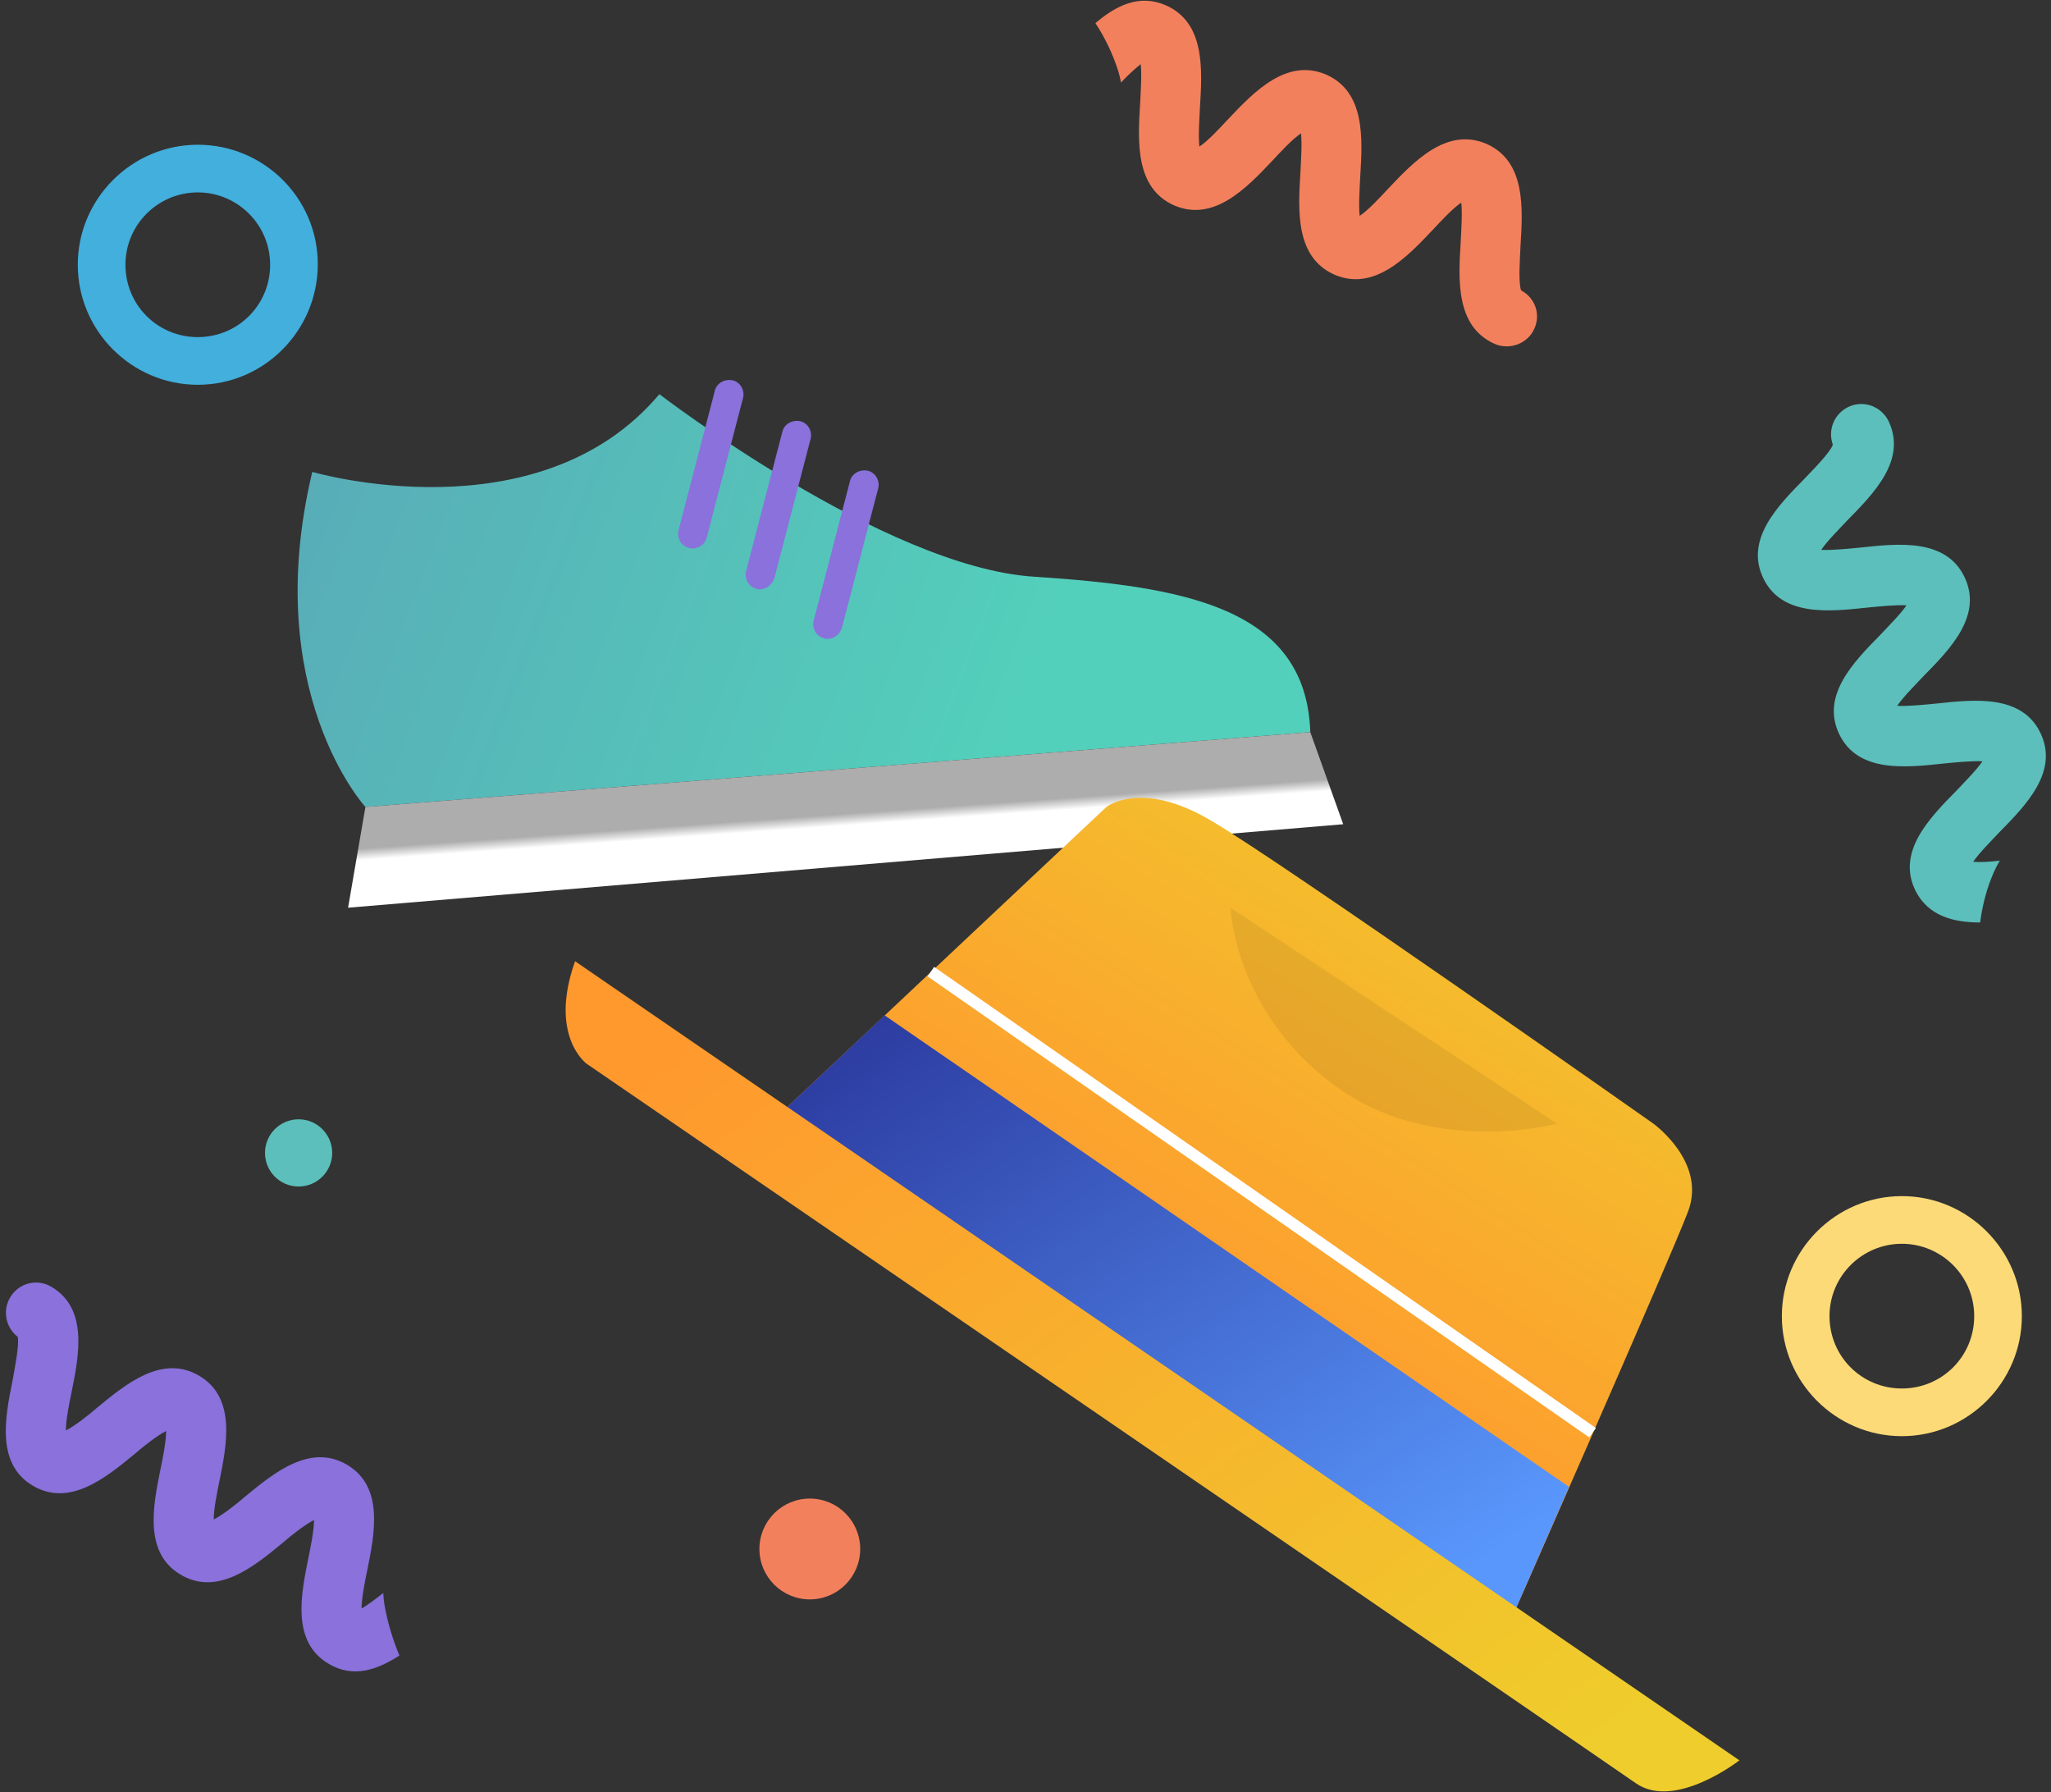
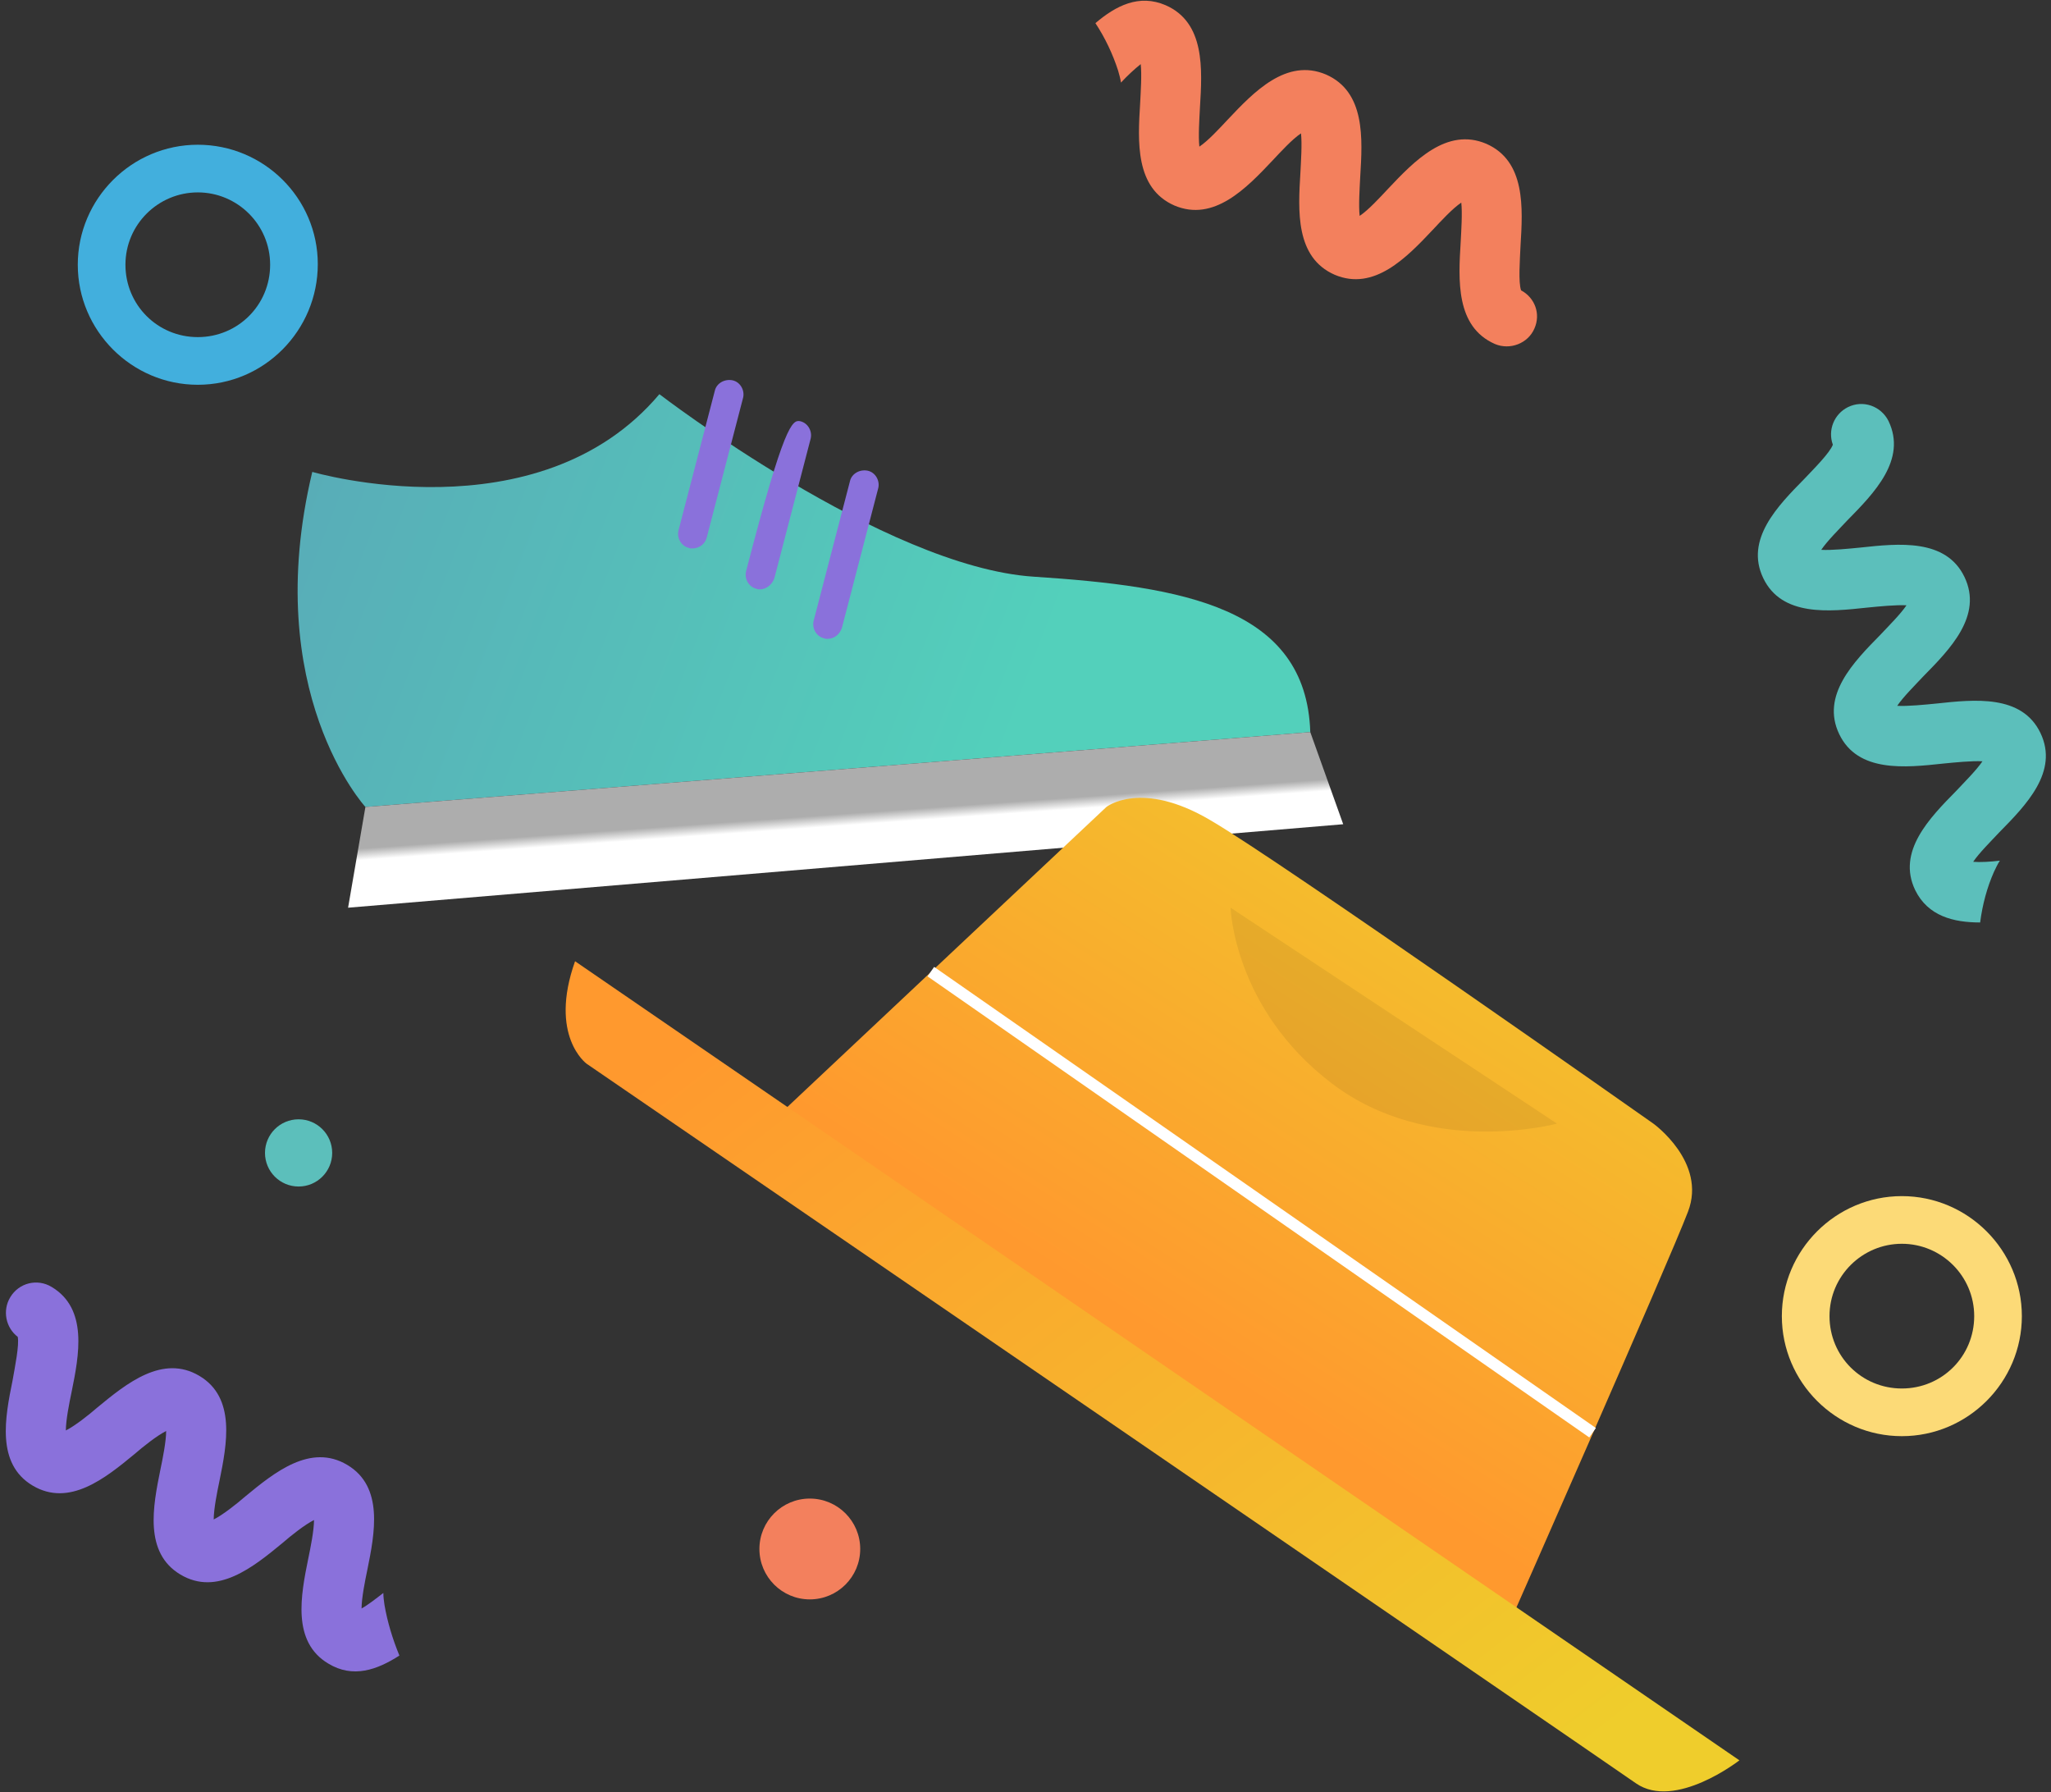
<svg xmlns="http://www.w3.org/2000/svg" width="277px" height="242px" viewBox="0 0 277 242" version="1.1">
  <rect x="0" y="0" width="277" height="242" fill="#333333" stroke="none" />
  <title>FF950489-E1B3-45DD-B8CC-E3F1CFE0AA73</title>
  <defs>
    <linearGradient x1="75.55%" y1="58.219%" x2="-49.922%" y2="39.222%" id="linearGradient-1">
      <stop stop-color="#53D0BB" offset="0%" />
      <stop stop-color="#5C95B5" offset="100%" />
    </linearGradient>
    <linearGradient x1="50.798%" y1="52.792%" x2="48.476%" y2="47.077%" id="linearGradient-2">
      <stop stop-color="#FFFFFF" offset="0%" />
      <stop stop-color="#ADADAD" offset="100%" />
    </linearGradient>
    <linearGradient x1="87.281%" y1="0.402%" x2="40.323%" y2="65.506%" id="linearGradient-3">
      <stop stop-color="#EFCD2C" offset="0%" />
      <stop stop-color="#FF992E" offset="100%" />
    </linearGradient>
    <linearGradient x1="88.294%" y1="90.918%" x2="-6.36%" y2="-13.187%" id="linearGradient-4">
      <stop stop-color="#5997FC" offset="0%" />
      <stop stop-color="#242A8F" offset="100%" />
    </linearGradient>
    <linearGradient x1="90.658%" y1="88.819%" x2="8.735%" y2="13.394%" id="linearGradient-5">
      <stop stop-color="#EFCD2C" offset="0%" />
      <stop stop-color="#FF992E" offset="100%" />
    </linearGradient>
  </defs>
  <g id="Page-1" stroke="none" stroke-width="1" fill="none" fill-rule="evenodd">
    <g id="VB-Product-Page" transform="translate(-229, -5915)" fill-rule="nonzero">
      <g id="graphic_consumer_goods" transform="translate(229.781, 5915.096)">
        <path d="M51.148,216.642 C51.07,216.099 50.993,215.556 50.993,215.013 C49.987,215.789 48.903,216.642 48.052,217.107 C48.052,215.711 48.516,213.385 48.826,211.912 C49.832,206.948 51.07,200.667 46.117,197.72 C41.163,194.773 36.287,198.728 32.34,201.985 C31.179,202.993 29.321,204.467 28.083,205.087 C28.083,203.691 28.547,201.365 28.857,199.892 C29.863,194.929 31.101,188.647 26.148,185.7 C21.194,182.753 16.318,186.708 12.371,189.965 C11.21,190.974 9.353,192.447 8.114,193.067 C8.114,191.671 8.579,189.345 8.888,187.872 C9.894,182.909 11.133,176.627 6.179,173.68 C4.244,172.517 1.767,173.138 0.607,175.076 C-0.477,176.86 -0.013,179.186 1.613,180.427 C1.845,181.513 1.226,184.537 0.916,186.321 C-0.09,191.284 -1.328,197.565 3.625,200.512 C8.579,203.459 13.455,199.504 17.402,196.247 C18.563,195.239 20.42,193.765 21.659,193.145 C21.659,194.541 21.194,196.867 20.885,198.341 C19.879,203.304 18.64,209.585 23.594,212.532 C28.547,215.479 33.423,211.524 37.371,208.267 C38.532,207.259 40.389,205.785 41.628,205.165 C41.628,206.561 41.163,208.887 40.854,210.361 C39.847,215.324 38.609,221.605 43.563,224.552 C46.891,226.568 50.141,225.405 53.16,223.466 C52.231,221.217 51.535,218.891 51.148,216.642 Z" id="Path" fill="#8A71DB" />
        <path d="M268.529,117.607 C268.764,117.139 268.999,116.593 269.312,116.125 C268.059,116.281 266.649,116.359 265.709,116.281 C266.492,115.111 268.137,113.472 269.234,112.302 C272.836,108.635 277.301,104.111 274.794,98.884 C272.288,93.657 265.866,94.359 260.775,94.905 C259.208,95.061 256.859,95.295 255.449,95.217 C256.232,94.047 257.877,92.408 258.973,91.238 C262.576,87.572 267.041,83.047 264.534,77.82 C262.028,72.593 255.606,73.295 250.515,73.841 C248.948,73.997 246.599,74.231 245.189,74.153 C245.972,72.983 247.617,71.345 248.713,70.174 C252.316,66.508 256.78,61.983 254.274,56.756 C253.256,54.728 250.828,53.87 248.792,54.884 C246.912,55.82 246.051,58.004 246.755,59.955 C246.364,61.047 244.171,63.231 242.918,64.557 C239.315,68.224 234.851,72.749 237.357,77.976 C239.863,83.203 246.285,82.501 251.376,81.955 C252.943,81.799 255.292,81.565 256.702,81.643 C255.919,82.813 254.274,84.451 253.178,85.621 C249.575,89.288 245.111,93.813 247.617,99.04 C250.123,104.267 256.546,103.564 261.636,103.018 C263.203,102.862 265.552,102.628 266.962,102.706 C266.179,103.876 264.534,105.515 263.438,106.685 C259.835,110.352 255.371,114.876 257.877,120.103 C259.6,123.614 263.046,124.472 266.649,124.472 C266.962,122.054 267.589,119.713 268.529,117.607 Z" id="Path" fill="#5CBFBB" />
        <path d="M150.221,9.419 C150.378,9.965 150.535,10.51 150.613,11.056 C151.476,10.121 152.496,9.185 153.28,8.562 C153.437,9.965 153.28,12.303 153.202,13.861 C152.888,19.005 152.496,25.317 157.829,27.655 C163.162,29.915 167.554,25.317 171.084,21.577 C172.182,20.408 173.75,18.693 174.927,17.914 C175.084,19.317 174.927,21.655 174.848,23.213 C174.535,28.357 174.143,34.669 179.476,37.007 C184.809,39.267 189.201,34.669 192.731,30.929 C193.829,29.76 195.397,28.045 196.574,27.266 C196.73,28.669 196.574,31.007 196.495,32.565 C196.181,37.709 195.789,44.021 201.123,46.359 C203.162,47.216 205.593,46.281 206.456,44.255 C207.319,42.307 206.534,40.125 204.652,39.112 C204.26,38.02 204.495,34.981 204.574,33.111 C204.887,27.967 205.279,21.655 199.946,19.317 C194.613,17.057 190.221,21.655 186.691,25.395 C185.593,26.564 184.025,28.279 182.848,29.058 C182.691,27.655 182.848,25.317 182.927,23.759 C183.24,18.615 183.633,12.303 178.299,9.965 C172.966,7.705 168.574,12.303 165.045,16.043 C163.947,17.212 162.378,18.927 161.201,19.706 C161.045,18.304 161.201,15.966 161.28,14.407 C161.594,9.263 161.986,2.951 156.653,0.613 C153.045,-0.946 149.907,0.691 147.162,3.029 C148.496,5.055 149.515,7.237 150.221,9.419 Z" id="Path" fill="#F3805D" />
        <path d="M25.932,51.863 C17.014,51.863 9.724,44.574 9.724,35.656 C9.724,26.738 17.014,19.449 25.932,19.449 C34.85,19.449 42.139,26.661 42.139,35.579 C42.139,44.496 34.927,51.863 25.932,51.863 Z M25.932,25.885 C20.581,25.885 16.161,30.228 16.161,35.656 C16.161,41.084 20.503,45.427 25.932,45.427 C31.36,45.427 35.703,41.084 35.703,35.656 C35.703,30.228 31.282,25.885 25.932,25.885 Z" id="Shape" fill="#42AFDD" />
        <path d="M256.076,193.84 C247.158,193.84 239.868,186.55 239.868,177.632 C239.868,168.714 247.158,161.425 256.076,161.425 C264.993,161.425 272.283,168.714 272.283,177.632 C272.283,186.55 264.993,193.84 256.076,193.84 Z M256.076,167.861 C250.725,167.861 246.305,172.204 246.305,177.632 C246.305,183.06 250.647,187.403 256.076,187.403 C261.504,187.403 265.847,183.06 265.847,177.632 C265.847,172.204 261.426,167.861 256.076,167.861 Z" id="Shape" fill="#FCDA77" />
        <circle id="Oval" fill="#F3805D" cx="108.589" cy="209.074" r="6.807" />
        <circle id="Oval" fill="#5CBFBB" cx="39.546" cy="155.59" r="4.538" />
        <g id="Group" transform="translate(38.898, 51.215)">
          <path d="M2.496,12.412 C2.496,12.412 32.995,21.353 49.375,1.917 C49.375,1.917 79.718,25.24 99.92,26.562 C120.123,27.883 136.737,30.682 137.283,47.552 L9.672,57.659 C9.672,57.659 -4.602,42.11 2.496,12.412 Z" id="Path" fill="url(#linearGradient-1)" />
          <polygon id="Path" fill="url(#linearGradient-2)" points="7.332 71.263 141.729 59.991 137.283 47.552 9.672 57.659" />
          <g transform="translate(51.481, 0)" fill="#8A71DB" id="Path">
            <path d="M2.34,22.752 C2.184,22.752 2.028,22.752 1.872,22.674 C0.858,22.441 0.234,21.353 0.468,20.342 L5.382,1.451 C5.616,0.44 6.708,-0.182 7.8,0.051 C8.814,0.285 9.438,1.373 9.204,2.384 L4.29,21.275 C4.056,22.208 3.198,22.752 2.34,22.752 Z" />
-             <path d="M11.466,28.272 C11.31,28.272 11.154,28.272 10.998,28.194 C9.984,27.961 9.36,26.873 9.594,25.862 L14.508,6.97 C14.742,5.96 15.834,5.338 16.926,5.571 C17.94,5.804 18.564,6.893 18.33,7.903 L13.416,26.795 C13.104,27.65 12.324,28.272 11.466,28.272 Z" />
+             <path d="M11.466,28.272 C11.31,28.272 11.154,28.272 10.998,28.194 C9.984,27.961 9.36,26.873 9.594,25.862 C14.742,5.96 15.834,5.338 16.926,5.571 C17.94,5.804 18.564,6.893 18.33,7.903 L13.416,26.795 C13.104,27.65 12.324,28.272 11.466,28.272 Z" />
            <path d="M20.592,34.958 C20.436,34.958 20.28,34.958 20.124,34.88 C19.11,34.647 18.486,33.558 18.72,32.548 L23.635,13.656 C23.869,12.646 24.961,12.024 26.053,12.257 C27.067,12.49 27.691,13.579 27.457,14.589 L22.543,33.481 C22.23,34.414 21.45,34.958 20.592,34.958 Z" />
          </g>
          <path d="M183.616,100.417 C183.616,100.417 190.87,105.626 188.296,112.311 C185.722,119.075 164.35,167.509 164.35,167.509 L64.273,100.417 L109.748,57.659 C109.748,57.659 114.429,53.927 123.789,59.447 C133.149,64.889 183.616,100.417 183.616,100.417 Z" id="Path" fill="url(#linearGradient-3)" />
          <path d="M126.519,71.263 L170.59,100.417 C170.59,100.417 153.429,105.081 140.169,94.975 C126.909,84.868 126.519,71.263 126.519,71.263 Z" id="Path" fill="#000000" opacity="0.07" />
          <polygon id="Rectangle" fill="#FFFFFF" transform="translate(130.722, 111.027) rotate(-55.046) translate(-130.722, -111.027) " points="129.858 56.563 131.415 56.566 131.585 165.491 130.029 165.489" />
-           <polygon id="Path" fill="url(#linearGradient-4)" points="79.796 85.801 172.228 149.472 164.35 167.509 64.273 100.417" />
          <path d="M37.987,78.493 L195.238,186.4 C195.238,186.4 186.58,193.164 181.276,189.51 C176.05,185.856 39.547,92.332 39.547,92.332 C39.547,92.332 34.399,88.6 37.987,78.493 Z" id="Path" fill="url(#linearGradient-5)" />
        </g>
      </g>
    </g>
  </g>
</svg>